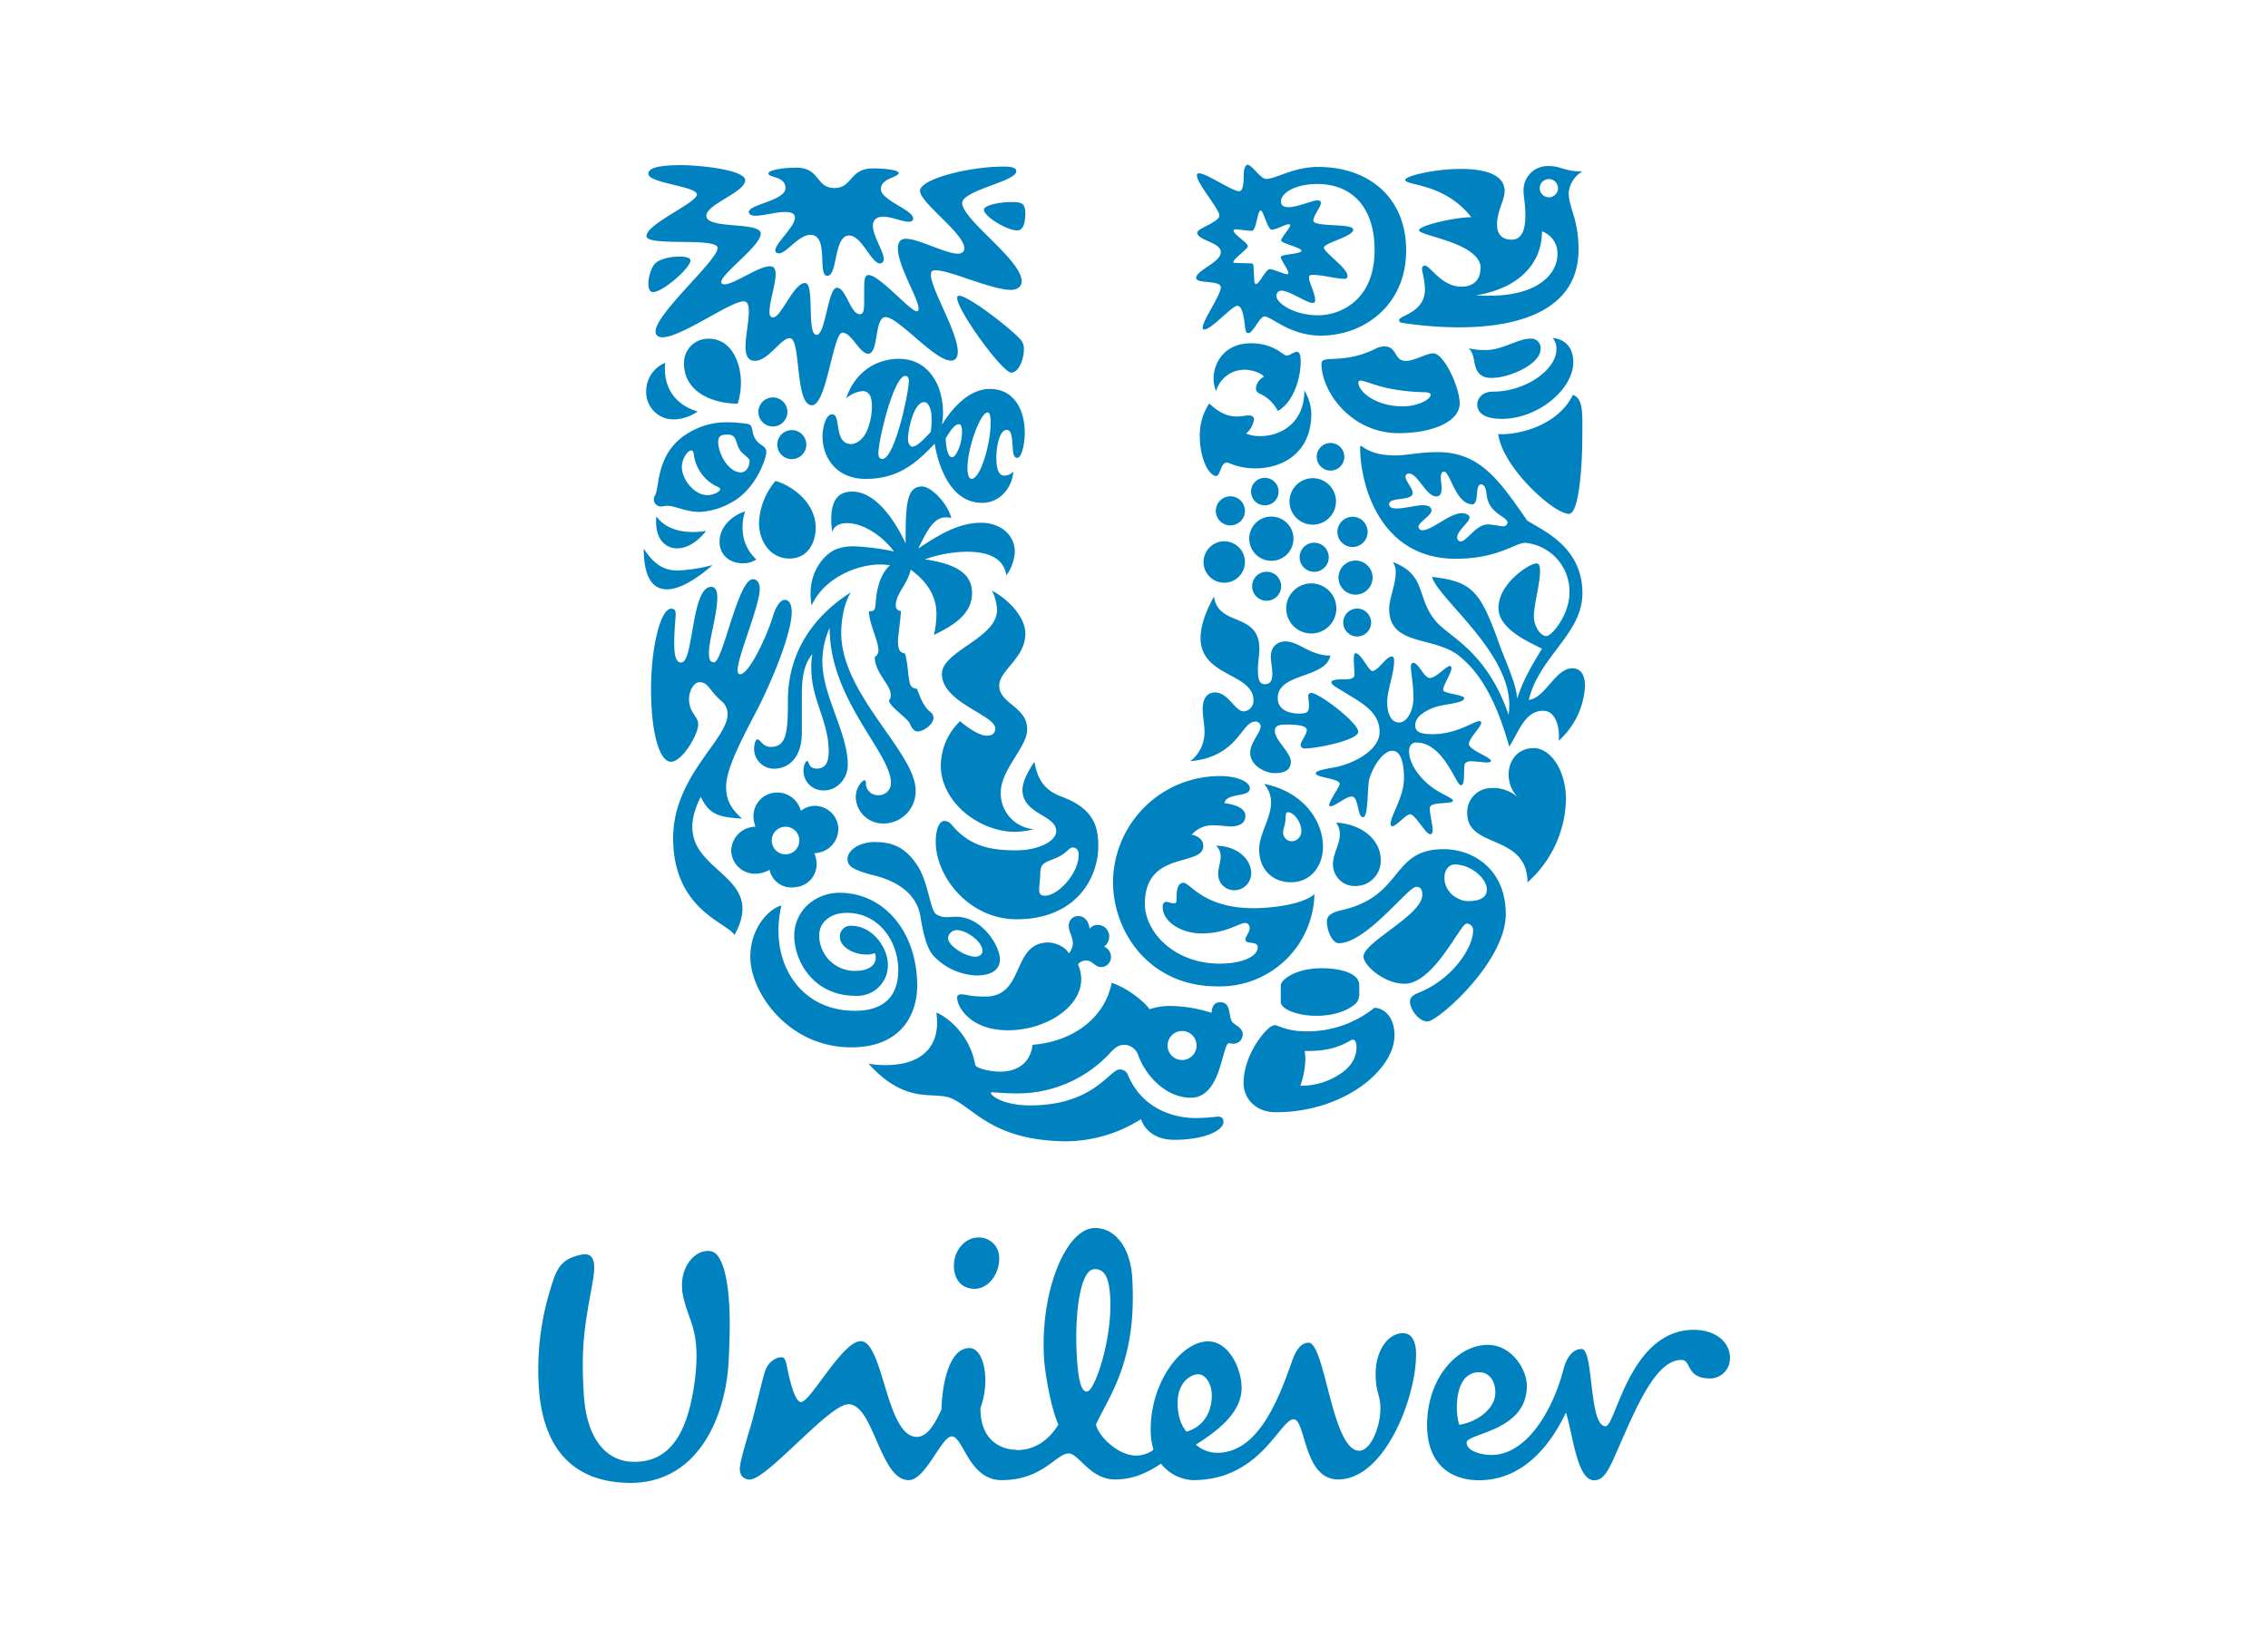
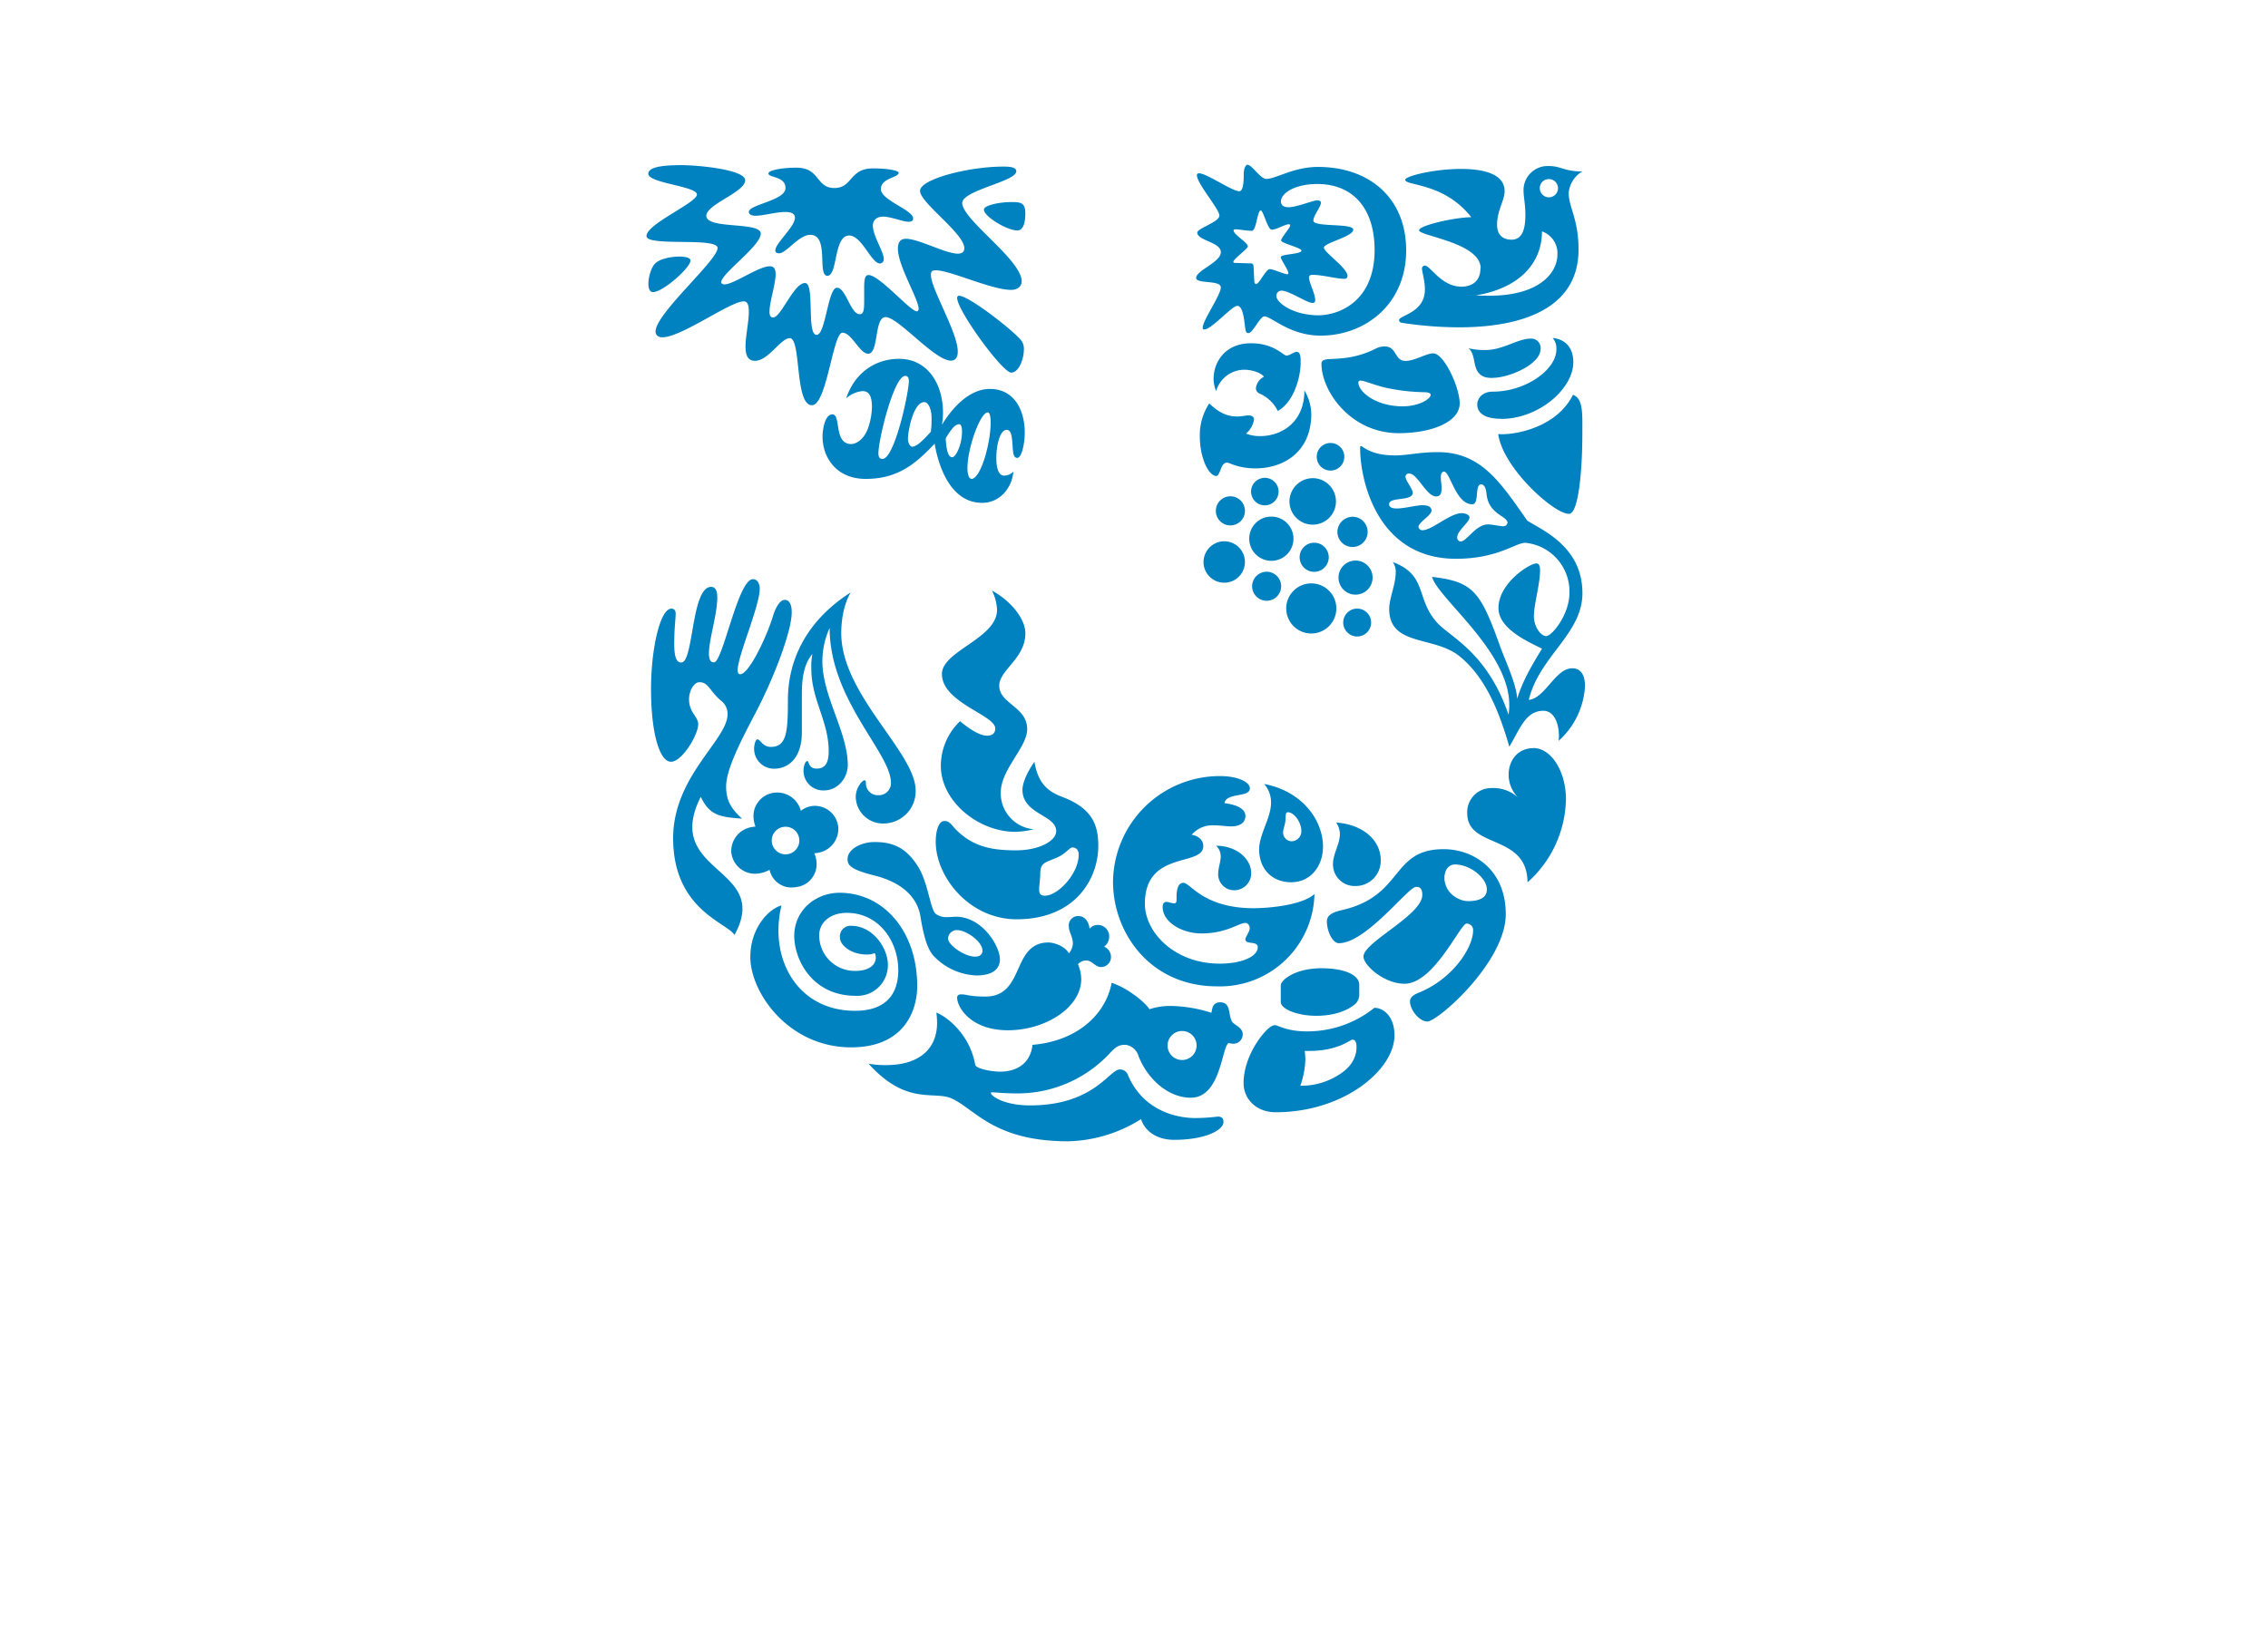
<svg xmlns="http://www.w3.org/2000/svg" id="Layer_1" data-name="Layer 1" viewBox="0 0 600 436">
  <defs>
    <style>.cls-1{fill:none;}.cls-2{fill:#fff;}.cls-3{clip-path:url(#clip-path);}.cls-4{fill:#0081c0;}.cls-5{clip-path:url(#clip-path-2);}.cls-6{clip-path:url(#clip-path-3);}</style>
    <clipPath id="clip-path">
      <polygon class="cls-1" points="142.36 392.4 457.64 392.4 457.64 43.6 142.36 43.6 142.36 392.4 142.36 392.4" />
    </clipPath>
    <clipPath id="clip-path-2">
-       <rect class="cls-1" x="676" y="162" width="488" height="112" />
-     </clipPath>
+       </clipPath>
    <clipPath id="clip-path-3">
      <rect class="cls-1" x="536.4" y="-268.86" width="787.2" height="1018.73" />
    </clipPath>
  </defs>
  <rect class="cls-2" width="600" height="436" />
  <g class="cls-3">
-     <path class="cls-4" d="M183,350.26c-.51-1.64-2-5.34-2.43-8.07-.91-6,2.25-10,5.15-10.93,3.26-.91,4.53.72,5.79,4.52,1.63,5.79,1.81,13.38,1.26,24.24-.71,14.83-8.13,32.75-26.58,32.37-15.92-.34-23-10.66-23.7-26.4a72,72,0,0,1,3.26-25.32c1.62-5.61,3.08-7.61,8.14-8.69,4-.72,3.61,3.43,2.71,8.33-2,10.85-2.9,16.09-2.17,28.4.71,13,6.7,18.09,13.21,18.09,9.77.19,14.1-7.95,15.92-19.72,1.44-9.4.36-13.93-.56-16.82Zm208.3,12.85c3.8,0,4.89,4.5,4,7.22s-4.16,5.8-9.23,6.7c-1.09-2.72-1.63-13.92,5.24-13.92Zm-70.72,6.13c0-3.06-1.64-5.6-3.61-5.6-1.65,0-5.43,1.8-5.43,7.6,0,4.53,1.61,6.69,2.35,7.61,5.23-1.63,6.69-6,6.69-9.61Zm-56.27-36.9a5.3,5.3,0,0,0-5.61-4.87c-3.43,0-6.66,3.6-6.32,8.13.22,3,2,5.43,5.44,5.43,4,0,6.85-4.52,6.49-8.69ZM293.69,343c-.31-5.06-1.54-7.34-4.26-7.16-3.6.22-5.26,11.56-4.53,23.47.47,7.77,1.63,9,2.71,8.9,2-.12,6.77-14,6.08-25.21Zm120,19c-2.24,9.3-9,23-19.18,23-2.35,0-6.51-.92-6.51-3.27,0-2.53,15.93-2.88,15.93-15,0-4.52-4.16-10.86-10.31-10.86-8.14,0-16.08,8.88-16.08,21.17,0,11,6.85,14.65,13.72,14.65,11.94,0,19.18-9.78,23-17.91,1.81,5.43,2.88,17.91,7.42,17.91,1.8,0,3.08-.91,5.25-5.78,5.41-12.13,10.67-26.06,17.91-26.06,2.7,0,1.08,4.9,7.59,4.9a5.29,5.29,0,0,0,5.23-5.45c0-4.16-3.79-7.41-9.57-7.41-17,0-20.62,25.51-23.33,25.51-4.53,0-3.08-20.44-6.34-20.44-2.9,0-4.32,3.45-4.71,5.06ZM269,383.72c2.71,0,7.37-.88,11-6.76-2.1-4.66-3.59-14.07-3.8-17.5-1.08-17.54,5.67-34,13.07-34.49,5.42-.33,9.76,4.8,10.26,13.12,1.33,21.85-5.95,31-9.59,38.84.61,3.05,5.79,8.24,10.67,8.24,1.81,0,4-.9,4.53-1.63a18.13,18.13,0,0,1-.73-5.25c0-12.66,8.14-23.34,15.2-23.34,5.61,0,8.86,7.42,8.86,12.31,0,5.78-4.88,10.5-12.11,15a8.65,8.65,0,0,0,5.61,2.17c10.31,0,15.72-12.48,19.71-23.89.72-2.17,2-5.24,4.52-5.24,4.35,0,6.16,28.58,13.38,28.58,3.08,0,5.61-6.34,5.61-11.21,0-3.62-1.26-4-1.26-9.23,0-5.78,3.07-10.66,7.24-10.66,2.53,0,3.45,2.52,3.45,5.59,0,11.58-8.34,33.11-20.62,33.11-9.24,0-8.52-15.92-11.77-15.92-3.64,0-8.7,16.1-26.6,16.1a11.51,11.51,0,0,1-8.5-4.35c-4.34,2.9-8,4.17-12.12,4.17-6.69,0-9.59-6.88-12.3-6.88-3.26,0-6.87,7.06-17.73,7.06-8.69,0-10.13-11.57-13.2-11.57-2.72,0-6.88,11.57-11.4,11.57-7.61,0-9.22-20.08-15.93-20.08-5.24,0-21.82,20.39-26.32,19.93-1.81-.19-2.57-1.54-2.38-3.35.26-2.5,2.41-9.2,3.29-12.37,1.46-5.5,2.8-11.53,3.55-13.46s2.76-3.32,4.37-3.17c.81.08,1.05,1.59,1.31,2.84.91,4.48,2.19,9,3.63,9,2.54,0,10.93-16.11,15.81-16.11,6,0,6.7,25.33,14.83,25.33,2.72,0,4.72-3.25,6.52-7.24.18-6.7,2-16.27,7.42-16.27,3.8,0,5.61,8.5,2.89,15.92,0,8.86,5.78,11,9.59,11" />
-   </g>
+     </g>
  <path class="cls-4" d="M395,100c-1.34,0-3.27,0-4.32-2.1-.87-1.73-.58-4.52-2.21-5.76a17,17,0,0,0,4.7.47c4.33,0,8.46-3,11.63-3a2.49,2.49,0,0,1,2.77,2.68c0,4.23-8.53,7.68-12.57,7.68Zm2.11,10.85c10,0,19.11-8,19.11-15,0-3.27-1.55-6-5.48-6.43a4.21,4.21,0,0,1,1,3.07c0,5.28-8.05,11.14-16.79,11.14-3.18,0-4.14,2.2-4.14,3.35,0,2.69,2.6,3.84,6.34,3.84Zm-.76,4c1.25,9.11,15.06,21.4,18.8,21.11,2.51-.21,3.46-11.9,3.46-21.11,0-5.28.29-9.41-2.49-10.37-4.42,8.93-16,10.75-19.77,10.37" />
  <path class="cls-4" d="M180.26,175.29c3.26,0,2.59-20,7.87-20,1.25,0,1.63,1.25,1.63,2.79,0,4.51-2.21,11.14-2.21,14.78,0,1.83.48,2.4,1.35,2.4,2.31,0,6.34-22,10.27-22,1.25,0,1.82,1.25,1.82,2.5,0,4.6-5.85,17.85-5.85,21.59,0,.58.19,1.06.67,1.06,2.4,0,7.2-10.37,8.73-15.55.87-2.69,2-4.13,3.08-4.13s1.83,1.06,1.83,3.27c0,5.18-4.81,17.37-9,25.53-3.26,6.34-8.35,15.45-8.35,20.54,0,2.59.47,5.28,4.22,8.54-6.14-.38-8.64-1-10.94-5.76-10.27,20.45,18.91,18.44,8.92,36.57-1.82-3.26-16.22-6.62-16.22-25.63,0-16.41,14.4-26,14.4-32.82a4.4,4.4,0,0,0-1.72-3.55c-3.18-2.7-3.27-4.9-5.77-4.9-1.82,0-4,4.22-1.73,8,.77,1.25,1.45,2,1.45,3.17,0,2.68-4.23,9.88-7.2,9.88s-5.28-7.38-5.28-19.29c0-10.56,2.4-21.22,5.38-21.22.86,0,1.14.58,1.14,1.35,0,1.25-.38,3.74-.38,8,0,4.52,1.06,4.9,1.92,4.9" />
  <path class="cls-4" d="M204.73,203.41c4,0,7.4-3,7.4-9.59V184c0-3.75.29-8,2.79-10.95a17.19,17.19,0,0,0-.29,3.84c0,8.26,4.6,13.92,4.6,21.89,0,3-.86,4.6-3.16,4.6s-2-2-2.5-2-1,1.24-1,2.59a5.19,5.19,0,0,0,5.47,5.18c3.46,0,6.24-3.16,6.24-6.72,0-8.63-6.72-18.23-6.72-27.45a21.66,21.66,0,0,1,1.92-8.83c0,19.1,16.22,33,16.22,41a3.2,3.2,0,0,1-3.36,3.27,3.13,3.13,0,0,1-3.26-3.07c0-.67-.1-.87-.39-.87-.57,0-2.3,1.92-2.3,4.42a7.18,7.18,0,0,0,7.39,7,8.5,8.5,0,0,0,8.45-8.74c0-10.07-19.68-25.34-19.68-41.65,0-2.79.48-7.3,2.5-10.75-12.67,8.15-16.61,19-16.61,28.5,0,8.26-.28,12.38-4.51,12.38-2.21,0-2.78-2-3.55-2-.58,0-.87,1.73-.87,2.21a5.26,5.26,0,0,0,5.18,5.56" />
  <path class="cls-4" d="M350.16,95.33c1.22-.81,6.63.48,13.63-3a5.19,5.19,0,0,1,2.49-.66c3.37,0,2.5,3.83,5.58,3.83,2.39,0,5.47-2,7.3-2,2.86,0,7,9,7,13.25,0,4.89-7.38,7.87-16.12,7.87-12.76,0-20.44-11.14-20.44-18.34a1,1,0,0,1,.57-1Zm20.93,12.19c4.23,0,7.39-1.91,7.39-3.07,0-.38-.57-.67-1.82-.67a52.26,52.26,0,0,1-8.45-.86c-4-.68-7.12-2.21-8.27-2.21-.38,0-.58.19-.58.48,0,2.5,4.62,6.33,11.73,6.33" />
  <path class="cls-4" d="M206.75,239.6c-3.16.77-8.25,5.76-8.25,13.64,0,9.4,10.08,23.9,26.68,23.9,14,0,17.47-9.69,17.47-16.23,0-14.49-8.92-24.67-20.53-24.67-6.34,0-12,4.61-12,11.42,0,6.34,4.81,15.84,16.23,15.84a8.09,8.09,0,0,0,8.54-8.25c0-4.32-3.94-10.27-9.7-10.27a2.82,2.82,0,0,0-3,3c0,2.29,3.16,4.6,7.1,4.6a5.25,5.25,0,0,0,2.12-.38,2.42,2.42,0,0,1,.28,1.15c0,2.21-2.11,3.56-5.37,3.56a9.4,9.4,0,0,1-9.6-9.42c0-3.45,3-5.94,7.29-5.94,8.54,0,13.63,7.58,13.63,15.16,0,6.81-3.74,10.76-11.42,10.76-15.36,0-22.84-13.83-19.49-27.85" />
  <path class="cls-4" d="M316.32,295.84a45.61,45.61,0,0,0,5.81-.38c1.44,0,1.54.86,1.54,1.44,0,2.11-4.71,4.71-13.06,4.71-4.89,0-7.87-2.6-8.74-5.48A37.73,37.73,0,0,1,282.58,302c-19.67,0-24.66-8.55-30.81-11.33-4.7-2.11-11.9,2-22-9.21a24,24,0,0,0,4.61.38c8.82,0,13.53-4.31,13.53-11.22a26.61,26.61,0,0,0-.19-2.68c2.69,1.05,8.83,5.65,10.27,13.81.19,1,4.13,1.82,6.62,1.82,3.46,0,7.87-1.44,8.55-7.1,11.51-.95,19.29-7.77,20.93-16.41,4.12,1.34,8.82,5.09,10,7a17.23,17.23,0,0,1,5.76-.87A36.85,36.85,0,0,1,320.49,268c.2-1.25.39-2.78,2.31-2.78,2.88,0,2.11,3.16,3.07,5,.48,1,2.89,1.54,2.89,3.46a2.46,2.46,0,0,1-2.5,2.5,4.39,4.39,0,0,1-1.16-.19c-1.91.67-2,14.48-10.08,14.48-5.94,0-11.42-4.89-13.82-11a4.12,4.12,0,0,0-3.45-3c-1.54,0-2.4.29-4.22,2.31a33.35,33.35,0,0,1-24.48,10.55c-3.26,0-5.85-.29-6.53-.29-.38,0-.38.1-.38.19,0,.68,3.26,3.27,10.36,3.27,16.9,0,21-9.51,23.71-9.51a2.23,2.23,0,0,1,2.21,1.54c3.94,9.21,12.53,11.32,17.9,11.32Zm-7.44-19.18a3.84,3.84,0,1,0,3.84-3.85,3.85,3.85,0,0,0-3.84,3.85" />
  <path class="cls-4" d="M384.9,228.75c-1.34,0-2.78,1.06-2.78,3.66a6.08,6.08,0,0,0,3.45,5.27,5.91,5.91,0,0,0,2.78.77c2.79,0,5-.77,5-3.08,0-3-4.33-6.62-8.45-6.62Zm-10.35,5.95c-2,0-13.17,14.88-20.35,14.88-1.73,0-3.17-3.26-3.17-5.75,0-1.34.86-2.3,3.94-3,16.5-3.74,12.85-16.13,26.95-16.13,7.78,0,16.43,5.29,16.43,17.19,0,12.67-18,28.41-20.73,28.41-2.21,0-4.61-3.17-4.61-5.28,0-.67.29-1.54,2.21-2.3,9.2-3.66,14.48-12.1,14.48-16.42a1.7,1.7,0,0,0-1.73-1.91c-1.63,0-8.62,15.92-16.4,15.92-5.39,0-10.86-4.88-10.86-7.19,0-3.85,15.56-10.94,15.56-16.33,0-2-.95-2.11-1.72-2.11" />
-   <path class="cls-4" d="M184.58,108.87a11.51,11.51,0,0,1-6.24,2.11,7.22,7.22,0,0,1-7.39-7.39A8.1,8.1,0,0,1,176,96a9,9,0,0,0-.1,1.64c0,5.47,3.08,9.59,8.64,11.23Zm20.54,18.43a18.24,18.24,0,0,0-4.32,11c0,5.18,3.17,9.5,8.07,9.5,4.7,0,6.91-4,6.91-8.16,0-6.43-5.86-11-10.66-12.38Zm-31.86,3.84a1.88,1.88,0,0,0,1.53,2.88c.77,0,1.25-.19,1.63-.19,2.3,0,4.9,1.63,8.64,1.63a18.41,18.41,0,0,0,8.06-2.3c6.91-3.46,9.6-12,9.6-13.44,0-1.83-1.46-1.59-2.69-3.27s-.75-3.15-1.53-3.94c-.45-.45-1.82-.47-3.56-.67-.57-.06-1.34-.09-2.11-.09a19.41,19.41,0,0,0-11.13,3.07c-8.33,5.31-7.1,14.11-8.44,16.32Zm22.55-11.91c.67.91,2.5,2,2.5,2.7,0,1.33-.77,3.07-2.31,3.07-3.36,0-6-5.09-6-8,0-1.82,1-2,2.49-2a2.31,2.31,0,0,1,1.44.39c.87.48.87,2.39,1.92,3.83ZM187,131c-3.17,0-6.62-3.94-6.62-7.49,0-1.92,1.44-4.32,2.49-4.32.38,0,.58.29.67,1a10.93,10.93,0,0,0,6.53,8.73c.29.19.48.29.48.48,0,.68-1.82,1.64-3.55,1.64Zm8.16-24.19a18.89,18.89,0,0,0,.86-5.57c0-4.61-2.11-11.62-8.64-11.62a6.4,6.4,0,0,0-6.43,6.53c0,7.59,7.58,10.66,14.21,10.66Zm-24.86,38.39c0,7.29,2.21,10.75,6.14,10.75,3.07,0,7.2-2.21,12.09-6.43a42.78,42.78,0,0,1-9.21,1.44c-3.45,0-6.14-1.34-9-5.76Zm3.36-8.54a7.74,7.74,0,0,0-.09,1.44c0,4.51,2.39,7,5.56,7,2.4,0,5.18-1.44,7.67-4.61a20.24,20.24,0,0,1-3.45.29c-3.55,0-7.39-.95-9.69-4.12Zm23.52-1.35c-2.22.58-6.82,3.27-6.82,8.06,0,3.46,2.68,5.67,6,5.67a6.29,6.29,0,0,0,3.74-1,11.2,11.2,0,0,1-3.65-8.35,12.79,12.79,0,0,1,.68-4.42Zm3.45-26.3a3.84,3.84,0,1,0,3.84-3.84,3.85,3.85,0,0,0-3.84,3.84Zm5,8.64a3.84,3.84,0,1,0,3.85-3.84,3.85,3.85,0,0,0-3.85,3.84" />
  <path class="cls-4" d="M355.35,164.73a3.69,3.69,0,0,1,7.38,0,3.69,3.69,0,1,1-7.38,0Zm-33.7-29.56a3.85,3.85,0,1,0,3.84-3.84,3.85,3.85,0,0,0-3.84,3.84Zm-3.26,13.53a5.48,5.48,0,1,0,5.47-5.47,5.52,5.52,0,0,0-5.47,5.47Zm12.1-6.14a5.85,5.85,0,1,0,5.84-5.86,5.81,5.81,0,0,0-5.84,5.86Zm.48-12.48a3.64,3.64,0,1,0,3.63-3.64,3.64,3.64,0,0,0-3.63,3.64Zm17.37-9.21a3.65,3.65,0,1,0,3.65-3.65,3.64,3.64,0,0,0-3.65,3.65Zm-7.21,11.81a6.15,6.15,0,1,0,6.15-6.15,6.19,6.19,0,0,0-6.15,6.15Zm-9.88,22.45a3.84,3.84,0,1,0,3.83-3.84,3.85,3.85,0,0,0-3.83,3.84Zm12.57-7.68a3.85,3.85,0,1,0,3.85-3.84,3.85,3.85,0,0,0-3.85,3.84ZM340.27,161a6.63,6.63,0,1,0,6.63-6.63,6.64,6.64,0,0,0-6.63,6.63Zm13.83-8.17a4.51,4.51,0,1,0,4.5-4.5,4.51,4.51,0,0,0-4.5,4.5Zm-.29-12.09a4,4,0,1,0,4-4,4.06,4.06,0,0,0-4,4" />
  <path class="cls-4" d="M363.59,266.68a28.28,28.28,0,0,1-18,6.23c-5.18,0-7.49-1.63-8.26-1.63-1,0-2,1-3.08,2.21-2.28,2.69-5.26,7.68-5.26,13.15,0,3.83,3,7.67,8.53,7.67,18,0,31.39-11.23,31.39-20.34,0-5.18-3.07-7.29-5.28-7.29Zm-5-1.06a3.54,3.54,0,0,0,1-2.79v-2.21c0-2.78-4.21-4.41-10-4.41-7,0-10.76,3.16-10.76,4.51v4.42c0,1.82,4.23,3.65,9.41,3.65,4.13,0,7.88-1.06,10.36-3.17Zm-.77,9.5c.48,0,1.05.29,1.05,2,0,2.11-.95,4.89-4.39,7.09A18.41,18.41,0,0,1,344,287.3a22.76,22.76,0,0,0,1.34-7,17.84,17.84,0,0,0-.19-2.21h1.25c7.59,0,10.85-3,11.41-3" />
-   <path class="cls-4" d="M321.17,157.83c1.06,8.15,12,4,12,13.91,0,1.44-.39,3.55-.39,5.38,0,2.11.19,3.93,1.81,3.93s2-1.15,2-2.69-.39-3.45-.39-4.51c0-3.36,2.4-4.12,3.85-4.12,3.65,0,6.43,3.74,11.91,3.74-1.25,6.14-13.93,4.51-13.93,11.23,0,3.36,3.36,4.12,5.57,4.12,2,0,2.69-.28,2.69-2,0-1-.19-2-.19-2.69a.76.76,0,0,1,.77-.77c2.12,0,12.46,7.88,12.46,10.28,0,2.2-10.93,4.41-14.09,4.41a1,1,0,0,1-1.16-1.06c0-.67,1.63-2.68,1.63-3.83,0-.87-1.44-1.44-5.28-1.44-1.83,0-3.17.19-3.17,1.63,0,2.59,4.23,5.76,4.23,8.15,0,1.92-1.15,3.08-4.23,3.08-2.59,0-6.52-2-6.52-5.38,0-2.69,2.77-5.37,2.77-7a1.33,1.33,0,0,0-1.51-1.25c-3.56,0-4.52,9.4-17.1,10.46a9.64,9.64,0,0,0,3.74-8c0-2-.47-3.65-.47-5.86,0-2.88,1.34-4.32,3.26-4.32,3.55,0,5.27,5,7.59,5a2.78,2.78,0,0,0,2.59-2.88c0-7.29-14-6.24-14-16.51,0-2.78.95-6.24,3.55-11ZM367,186c0,2.39.78,5.18,3.18,5.18,2,0,3.74-3.07,3.74-6.43,0-3.84-.67-6.82-.67-8.36,0-.66.29-1,.67-1,1.45.09,2.79,4,4.33,4,1.73,0,4.3-3.17,5.36-3.17.29,0,.38.38.38.48,0,1.44-2.21,4.61-2.21,5.86,0,1,5.57,1.24,5.57,2.2,0,1.45-5.84,1.45-8.62,2.69s-4.33,2.59-4.33,4.52,1.92,2.3,4.61,2.3c6.42,0,10.93-3.46,12.37-3.46a.45.45,0,0,1,.48.48c0,1-3.26,4.13-3.26,5.57,0,1.63,5.95,3.54,5.85,4.51-.09.29-.48.38-1.15.38-1.06,0-2.69-.29-3.94-.29a2.23,2.23,0,0,0-1.73.48c-.66.77.2,5.86-1.14,5.86s-4.52-11.33-11.89-11.33c-1.06,0-1.83.87-1.83,2.31,0,3.83,3.75,8.25,7.3,10.36,1.61,1.06,4.31,2.11,4.31,2.7,0,1.14-6.13.09-6.13,2,0,1.73.76,4.32.76,5.85,0,.48-.09,1.06-.67,1.06-1.15,0-3.94-5.28-5.28-5.28-1.15,0-3.65,3.16-4.71,3.16a.53.53,0,0,1-.48-.57c0-2.21,3.56-7.2,3.56-12.09,0-2.31-.29-7.3-3.08-7.3-2.3,0-4.9,3.65-6.05,7.3-.67,2.11-.2,10.27-1.73,10.27s-1.06-5.47-3-5.47c-1.42,0-4.49,2.59-5.55,2.59-.2,0-.39-.1-.39-.29,0-1.15,2.79-4.9,2.79-5.66,0-1.44-6.34-1.63-6.34-2.79,0-.67,2.5-1.15,4.8-1.54,4.88-.86,12.09-4.41,12.09-9.4,0-5.56-5.38-8-8.92-10.27-1.82-1.15-3.84-2.11-3.84-2.88s2.31-.77,3.27-.77c1.44,0,2.86-.09,2.86-1.24,0-.87-.19-2.59-.19-3.94,0-1,.09-1.73.48-1.73,1.44,0,3.45,4.7,4.42,4.7,1.53,0,3.65-3.83,5.09-3.83.48,0,.67.28.67,1.15,0,3.55-1.83,7.58-1.83,11" />
  <path class="cls-4" d="M324,212.53c4.41.58,5.47,2.11,5.47,3.36,0,2.12-1.92,2.78-3.75,2.78-1.34,0-2.88-.28-4.51-.28a7.28,7.28,0,0,0-5.95,2.49c1.24.19,3.07,1.06,3.07,3,0,5.57-15.45,1-15.45,15.26,0,7.58,7.87,15.85,19.77,15.85,6.15,0,10.09-2,10.09-4.33,0-1.82-3.27-.58-3.27-2.11,0-.67,1.15-1.93,1.15-3,0-.46-.38-1.33-1.15-1.33-1.73,0-5,2.78-11.62,2.78-5.18,0-10.27-3-10.27-7,0-.87.38-1.35,1-1.35s1.34.39,2,.39.68-.39.68-1.44,0-4,1.82-4,5.28,6.72,18.54,6.72c4.4,0,12.95-.86,16.12-3.74A25,25,0,0,1,322,261c-17.95,0-27.55-14.4-27.55-27.64a28.26,28.26,0,0,1,28.42-28c4.22,0,7.78,1.43,7.78,3.26,0,2.5-6.25,1-6.72,3.93Zm29.47,5.1a5.66,5.66,0,0,1,1,3.06c0,2.69-1.83,5.18-1.83,8a5.73,5.73,0,0,0,6,5.76,6.65,6.65,0,0,0,6.63-6.91c0-5.09-4.61-9.41-11.8-9.88Zm-31.78,6.13a3.87,3.87,0,0,1,1.25,2.88c0,1.44-.67,3-.67,4.62a4.22,4.22,0,0,0,4.22,4.31A4.48,4.48,0,0,0,331,231c0-3.65-3.76-7.21-9.32-7.21Zm12.76-16.31C344.5,209.37,350,217,350,224.05c0,4.9-3.07,9.4-8.45,9.4-4.9,0-8.44-3.35-8.44-8.73,0-4,3.15-8.25,3.15-12.38a7.43,7.43,0,0,0-1.82-4.89Zm5,12.76a2.3,2.3,0,0,0,2.31,2.4,2.64,2.64,0,0,0,2.5-2.88c0-2-1.83-4.8-3.56-4.8-.77,0-.48,1.16-.67,2.4-.1,1-.58,2.11-.58,2.88" />
  <path class="cls-4" d="M233.44,121.44c3.26,0,7-17.66,7-20.64,0-.77-.28-1.34-.95-1.34-3,0-7.11,16.8-7.11,20.54,0,.68.19,1.44,1.06,1.44ZM257,126.72c2.39,0,5.08-9.22,5.08-15,0-1.25-.19-2.59-.77-2.59-2,0-5.37,9.5-5.37,14.68,0,2,.48,2.88,1.06,2.88Zm-15.66-8.54c1.06,0,2.41-1.16,4.91-3.93a24.88,24.88,0,0,0,.19-3.85c0-1.91-.77-4-1.92-4-2.89,0-4.32,7.68-4.32,9.7,0,1.15.57,2.11,1.14,2.11Zm13.16-3.93c0-1.64-.39-2-.77-2-1,0-2,1.15-3.55,3.74.19,3.46.77,5,1.73,5s2.59-3.36,2.59-6.71Zm7.39-11.33c6.34,0,9.21,5.47,9.21,11.61,0,2.69-.76,6.63-2,6.63S268,119,267.8,116.93c-.19-2.59-.67-3.17-1.54-3.17-1.63,0-2.68,3.84-2.68,7.4,0,2.2.38,4.7,2.11,4.7a3.48,3.48,0,0,0,2.4-1.06c-.38,4.41-3.65,8.26-8.26,8.26-8.44,0-11.61-9.89-12.57-15.65-5.09,5.38-9.79,9.31-18.24,9.31-7.86,0-11.42-5.76-11.42-11.23,0-1.63.58-5.85,2.59-5.85,2.4,0,.29,7.86,5,7.86,1.16,0,3.26-1,4.42-4.12a17.81,17.81,0,0,0,1.06-5.66c0-2.6-.58-4.23-2.5-4.23a7.56,7.56,0,0,0-4.32,1.92c2.31-6.91,7.87-10.46,14-10.46,7.59,0,11.62,6.72,11.62,14.21a19,19,0,0,1-.29,3.26c3.26-5.38,7.78-9.5,12.67-9.5" />
-   <path class="cls-4" d="M243.9,128.73c-4.13,0-4.32,5-4.32,15.08-3.07-6.63-8.15-13.73-14.11-13.73-4,0-5.56,2.69-5.56,7.39a18.07,18.07,0,0,0,.28,3.26c.48-1.63,2-2.3,3.94-2.3,4.13,0,9.12,3.17,12.38,7.49a64,64,0,0,0-10.46-1.35,12.1,12.1,0,0,0-5.09.87c-2.78,1.24-6.53,5.37-6.53,11.61a19.54,19.54,0,0,0,.29,3.17c3.36-7.49,12.29-10.85,18.05-10.85a17.75,17.75,0,0,1,2.69.2c-3,2.68-3.65,7.39-3.85,10.55-.09,1.54-.67,1.64-1.72,1.64,0,3.16,2.49,7.87,2.49,10.27a2,2,0,0,1-.95,1.82c0,4.23,4.21,7.3,4.21,10a2.21,2.21,0,0,1-.48,1.54c.3,1.73,4.94,4.64,5.54,6.09.74,1.77,1.57,2.07,2.05,2.07,1.63,0,4.22-1.92,4.22-3.65a2.28,2.28,0,0,0-.86-1.54c-1.83-1.34-2.79-4.22-3.56-6.13a1.8,1.8,0,0,1-1.84-1.42c-.53-2-.55-5.69-1.32-7.9-1.25-.29-1.83-.77-1.83-3.36,0-1.24.77-6.14.77-7.87a1.37,1.37,0,0,1-1.34-1.54c0-3.07,3.07-5.47,3.93-9.4,5.48,4,6.82,8.15,6.82,11.81a25.43,25.43,0,0,1-.67,5.47c4-2,10.08-5,10.08-11,0-3.56-1.63-7.49-12.48-9A33.83,33.83,0,0,1,255.8,146c6.15,0,9.7,1.92,10.46,6.24a12,12,0,0,0,2.21-6.14c0-4.71-3.94-7.77-8.92-7.77-5.86,0-11,3.06-16.61,6.81,2.5-5.18,4.22-8.25,7.3-8.25a7.11,7.11,0,0,1,1.44.19c-1.16-4.22-5.47-8.36-7.78-8.36" />
  <path class="cls-4" d="M405.63,197.94c4.8,0,8.64,6.24,8.64,13.54a30.15,30.15,0,0,1-10.16,22c-.1-12.95-15.95-8.82-15.95-18.23a6.37,6.37,0,0,1,6.34-6.72,9.74,9.74,0,0,1,7.21,2.6,8.54,8.54,0,0,1-2.6-6.15c0-3.65,2.31-7,6.52-7" />
  <path class="cls-4" d="M319.92,106.76c2.5,2.4,4.7,3.45,7.39,3.45,1.06,0,2.32-.29,3-.29.86,0,1.44.39,1.44,1.06a6.1,6.1,0,0,1-2.11,3.75,9.75,9.75,0,0,0,3.74.67c5.46,0,11.7-3.46,11.7-12.1a12.92,12.92,0,0,1,1.83,6.15c0,10.46-7.69,14.49-14.78,14.49-4.61,0-6.92-1.54-7.5-1.54-1.82,0-1.72,3.65-3,3.56-2.21-.39-4.22-5.28-4.22-10.47a15.29,15.29,0,0,1,2.49-8.73Zm14.49-7c-.77-1.25-3.64-1.92-5-1.92a7.75,7.75,0,0,0-7.68,5.66,8.86,8.86,0,0,1-.68-3.26c0-4.23,2.89-9.41,9.9-9.41,6.13,0,8.53,3.27,9.4,3.27s1.92-1,2.69-1c1.05,0,1.05,1.64,1.05,2.79,0,3.84-1.73,10.46-6.05,12.86a9.76,9.76,0,0,0-4.79-4.6,1.53,1.53,0,0,1-1-1.44,3.87,3.87,0,0,1,2.1-3" />
  <path class="cls-4" d="M253.21,78.82c0,3.36,12,19.78,14.3,19.78,1.93,0,3.36-3.36,3.36-6.25a3.86,3.86,0,0,0-.57-2.1c-1.73-2.4-13.92-12-16.61-12a.54.54,0,0,0-.48.57Zm-70.55-9.88c0,1.92-7.29,8.35-9.88,8.35-1,0-1.25-1.15-1.25-2.21,0-1.91.86-4.6,1.92-5.47,1.24-1.15,4.13-1.72,6.33-1.72,1.34,0,2.88.28,2.88,1Zm87.64,5.57c0-5.77-15.57-16.23-15.75-20.74a1.74,1.74,0,0,1,.56-1.19c2.67-2.81,13.75-4.86,13.75-7.26,0-1.24-2.31-1.24-3.46-1.24-8.93,0-22,3.26-22,6.43s11.71,11.23,11.71,15.17c0,1-.67,1.44-1.73,1.44-3.26,0-10.36-3.94-13.72-3.94-1.54,0-2.12,1.05-2.12,2.59,0,4.61,5.48,13.34,5.48,15.93,0,.29-.1.67-.49.67-1.72,0-9.88-9.59-12.76-9.59-1.06,0-1.15,1.44-1.15,3.55v3.26c0,2.21-.1,3.55-1.15,3.55-2.5,0-3.65-7-6.05-7s-3,12.47-5.37,12.47c-2.79,0-.39-13.72-3.08-13.72-3,0-6.33,9.12-8.45,9.12-.76,0-.95-.77-.95-1.44,0-2.79,1.62-7.3,1.62-10,0-1.35-.38-2.11-1.53-2.11-3,0-9.5,4.79-12,4.79-.38,0-.86-.19-.86-.57,0-2.3,10.46-9.6,10.46-12.86s-14.4-1.06-14.4-4.71c0-3.07,10.28-6.24,10.28-9.41,0-2.78-12.2-4-16.9-4-5.66,0-8.73.66-8.73,2.29,0,2.5,12.86,3.27,12.86,5.48s-13.34,7.77-13.34,11c0,2.88,18.81.19,18.81,3.17,0,3.26-16.41,17.36-16.41,22.07,0,1.06.77,1.54,1.82,1.54,5,0,17.95-9.51,21.5-9.51,1.25,0,1.35,1.54,1.35,2.88,0,2.5-.87,6.34-.87,9.12,0,2.21.58,3.74,2.49,3.74,3.56,0,6.82-6,9.22-6,3.07,0,1.25,17.75,5.86,17.75,3.93,0,5.56-19.19,8.06-19.19s4.52,5.56,6.82,5.56c2.87,0,1.53-9.69,4.61-9.69,3.35,0,12.95,11.52,17.27,11.52,1.34,0,1.82-1.06,1.82-2.4,0-5.09-7.1-16.6-7.1-20.25,0-1,.28-1.25,1.34-1.25,3.75,0,14.69,5.18,19.87,5.18,1.74,0,2.79-1,2.79-2.2Zm-10-19c0,1.73,6.05,5.47,8.84,5.47,1.62,0,2.11-2.21,2.11-4.51,0-2.88-1.25-3-3.75-3-3.16,0-7.2.87-7.2,2Zm-22.55-9.79c0-.58-2.88-1.16-6.82-1.16-6.24,0-5.37,5.19-10.17,5.19-5,0-3.75-5.38-10.08-5.38-3.84,0-7.39.68-7.39,1.54,0,1.15,4.51.67,4.51,3.84,0,3.36-9.69,4.32-9.69,6.34,0,.67.76,1,1.72,1,2.12,0,5.47-1,7.87-1,1.35,0,2.6.28,2.6,1.53,0,2.4-5.19,6.72-5.19,8.64,0,.58.48.77,1,.77,1.92,0,5.19-4.89,8.26-4.89,5.09,0,1.73,10.84,4.51,10.84s1.63-10.66,5.76-10.66c3.36,0,5.85,7.4,8.16,7.4a1.08,1.08,0,0,0,1-1.16c0-2-2.88-6.14-2.88-8.83,0-1.63,1.16-2.4,2.69-2.4,2.21,0,5.18,1.35,6.81,1.35.58,0,1.15-.19,1.15-.87,0-2.3-8.53-4.79-8.53-7.77s4.7-3,4.7-4.32" />
  <path class="cls-4" d="M407.93,61.26c0,8.54-6.22,15.07-17.47,16.89,1.25.1,2.41.1,3.56.1,13.14,0,18-6,18-10.94a6.11,6.11,0,0,0-4-6.05ZM391.71,71c0-6.81-16.3-8.54-16.3-10.07,0-1.25,9.1-3.37,13.81-3.46-7.2-9.21-17.46-8.25-17.46-9.89,0-1,7.68-2.88,14.78-2.88,5.95,0,11.51,1.34,11.51,5.86,0,2.5-2,5.09-2,8.92,0,2.12,1,3.94,3.84,3.94,3,0,3.65-3.17,3.65-6.53,0-2.78-.48-4.89-.48-6.24a6.38,6.38,0,0,1,6.71-6.71c3.26,0,4,1.43,8.83,1.43A7.34,7.34,0,0,0,415,51c0,4,2.6,6.81,2.6,15.07,0,15.16-14.2,20.54-31.59,20.54a100.21,100.21,0,0,1-14.87-1.15c-.77-.1-1-.29-1-.77,0-1.25,6.82-1.92,6.82-8.06,0-2.4-.77-4.71-.77-5.57a.76.76,0,0,1,.77-.77c1.44,0,4.33,5.57,9.69,5.57,1.43,0,5-.48,5-4.9Zm15.64-21.21a2.41,2.41,0,1,0,2.41-2.4,2.38,2.38,0,0,0-2.41,2.4" />
  <path class="cls-4" d="M398.83,138.43c0-2-5.1-2.2-5.58-7.87-.1-.86-.38-2.39-1.44-2.39-1.73,0-.39,5.27-2.31,5.27-4.41,0-5.85-8.64-7.48-8.64-.39,0-.85.29-.85,1.44s.2,1.73.2,3-.29,2.12-1.44,2.12c-2.6,0-4.9-6.05-7.11-6.05a.87.87,0,0,0-1,.77c0,1.15,1.92,3.26,1.92,4.32,0,2.31-6.25,1-6.25,3,0,.86.86,1.15,2,1.15,2,0,5.19-.86,6.82-.86,1,0,2.4.19,2.4,1.43s-3.45,3.07-3.45,4.32a1,1,0,0,0,1.05.86c2.59,0,7.19-4.51,10.45-4.51.58,0,2,.29,2,1.16,0,1.24-3.26,3.45-3.26,5.27a1,1,0,0,0,.87,1.06c1.72,0,4-4.51,7.29-4.51,1.25,0,3.08.48,4,.48.77,0,1.06-.48,1.06-.77ZM401.32,185c1.54-4.8,3.46-8.17,6.61-13.35-3.15-1.63-11.51-5.09-11.51-10.75,0-6.62,8.26-11.81,10-11.81.77,0,1,.68,1,1.93,0,3.45-1.63,9-1.63,12,0,2.69,1.73,5.29,3.27,5.29s6.14-5.76,6.14-11.43a12.94,12.94,0,0,0-11.69-13.25c-2.6,0-7.31,4.23-18.35,4.23-20.63,0-25.34-20.44-25.34-29.37,0-.39.09-.48.19-.48.48,0,2.5,2.5,9,2.5,3.37,0,6.44-.87,11.34-.87,11.5,0,16.59,8,23.7,18.14,4.3,2.68,14.58,7,14.58,19.2,0,10.75-11.43,16.7-14.19,28.22,4.39-.48,7-8.36,11.5-8.36,2.31,0,3.37,1.83,3.37,4.71a20.93,20.93,0,0,1-7,14.5,6.21,6.21,0,0,0,.1-1.45c0-2.68-1.05-6.52-4.13-6.52-4.78,0-6.32,5.18-9,9.5-2.79-9.79-6.53-18.62-13.25-24s-18.52-2.49-18.52-12.48c0-2.69,1.73-6.52,1.73-9.59a4.51,4.51,0,0,0-.78-2.79c9.23,3.46,6,9.6,11.63,15.93,3.54,4,13.33,7.88,19,24.48a18.8,18.8,0,0,0,.19-2.59c0-14.2-18.81-28.13-20.44-33.89,10.93,1.25,12.85,3.94,18,18.34,1.05,3,4.51,10.37,4.51,14" />
  <path class="cls-4" d="M348.82,83.43c-6.73,0-11.15-3.35-11.15-5.09A1.34,1.34,0,0,1,339,76.91c2.11,0,6.72,3.26,8.26,3.26.39,0,.67-.19.67-.77,0-1.73-1.63-4.61-1.63-6,0-.39.29-.68.87-.68,2.59,0,6.43,1.06,8.45,1.06.67,0,.86-.38.86-.77,0-2.11-6.24-6.24-6.24-7.49S358,62.6,358,60.78s-10.55-.58-10.55-2.4c0-1.34,2-3.65,2-4.7,0-.48-.39-.67-1.06-.67-.86,0-5.47,1.82-7.4,1.82-.95,0-2.11-.19-2.11-1.54,0-2.21,3.75-4.6,9.61-4.6,9.49,0,15.16,6.52,15.16,17.47,0,13.82-9.68,17.27-14.87,17.27ZM330.11,65.2c0-1.06-3.76-3.07-3.76-4.23,0-.19.19-.28.48-.28,1.06,0,2.89.38,4.33.38,1.25,0,1.44-5.38,2.38-5.38.67,0,1.82,5.09,2.89,5.09,1.24,0,3.55-1.44,4.51-1.44.19,0,.38.09.38.29,0,.67-2.4,3.26-2.4,4s5.38,1.92,5.38,2.69c0,1-5.47.86-5.47,1.73,0,.66,2,3.35,2,4.22a.26.26,0,0,1-.29.29c-.77,0-3.75-1.35-4.61-1.35-1.06,0-2.77,3.94-3.64,3.94-.28,0-.47-.39-.47-.87l-.2-3.83c0-.39-.19-.77-.67-.77-1.15,0-3.37-.1-4-.1-.48,0-.67-.1-.67-.29,0-.77,3.85-3.45,3.85-4.12Zm-2.8,15.73c1.55,0,1.83,3.75,2.12,5.95.2,1.16.39,1.25.87,1.25,1.15,0,3-4.41,4.21-4.41,1.82,0,6.72,5.09,14.88,5.09C361,88.81,372,80.64,372,66.25c0-13.92-9.8-22.08-23.33-22.08-6.43,0-11.14,3.17-13.64,3.17-1.51.1-3.82-3.74-5-3.74-.48,0-1,.95-1,2.59,0,1.06,0,4.41-1.16,4.41-2.31,0-11.23-6.62-11.23-4.22,0,2.21,5.95,8.93,5.95,10.66s-5.85,3.36-5.85,4.51c0,2.11,6.23,2.49,6.23,5.18s-6.53,4.8-6.53,6.82c0,1.63,6.53.48,6.53,2.49s-4.79,8.74-4.79,10.65c0,.48.09.48.47.48,1.82,0,7.3-6.24,8.64-6.24" />
  <path class="cls-4" d="M283.83,249.49a4.39,4.39,0,0,1-1.06,2.78c-1-1.92-4-2.88-5.37-2.88-9.89,0-6.14,14.31-16.7,14.31-4.42,0-4.8-.58-6.43-.58-.68,0-1.06.29-1.06.86,0,2.5,3.55,8.64,13.44,8.64s19.39-6,19.39-13.54a10.11,10.11,0,0,0-.86-3.92,2.79,2.79,0,0,1,2.21-1c1.53,0,2.39,1.73,3.83,1.73a2.63,2.63,0,0,0,2.69-2.69,2.92,2.92,0,0,0-1.82-2.7,3.28,3.28,0,0,0,1.34-2.58,3,3,0,0,0-3.07-3.17,2.74,2.74,0,0,0-2.11,1c-.19-1.72-1.15-3.35-3-3.35a2.47,2.47,0,0,0-2.5,2.69c0,1.52,1.06,2.78,1.06,4.41" />
  <path class="cls-4" d="M231.23,231.64c7.68,1.91,11.52,6,12.29,10.94.76,4.7,1.72,8.55,3.55,10.46a16.54,16.54,0,0,0,11.23,5.08c3.46,0,6.23-1.14,6.23-4.31,0-3.46-4.7-11.23-11.61-11.23-.67,0-1.53.1-2.49.1a4.6,4.6,0,0,1-2.88-.86c-1.54-1.35-2-8.55-4.9-12.87-3.16-4.8-6.62-6.14-11.32-6.14-3.36,0-7.11,1.82-7.11,4.51,0,1.63.87,2.78,7,4.32ZM258,253.14c-2.88,0-7.2-3.08-7.2-4.81a2.33,2.33,0,0,1,2.4-2.21c2.4,0,6.72,3,6.72,5.48,0,.67-.48,1.54-1.92,1.54" />
  <path class="cls-4" d="M249.18,178.36c0-6.14,14.59-9.4,14.59-17a12.58,12.58,0,0,0-1.34-5.08c5.08,2.78,8.83,7.48,8.83,11.32,0,6.63-6.91,9.7-6.91,13.83,0,4.8,7.39,5.56,7.39,11.51,0,4.9-7,10.56-7,16.9a9.58,9.58,0,0,0,8.73,9.59,21.79,21.79,0,0,1-4.89.68c-9.7,0-19.68-8-19.68-17.48a16.38,16.38,0,0,1,5.09-11.8c2.69,2.31,5.37,3.84,7.1,3.84,1.54,0,2.21-.76,2.21-1.92,0-3.55-14.11-6.81-14.11-14.4Zm30.62,48.48c-3.29,1.5-4.61,1.24-4.61,4.61,0,1.24-.28,2.87-.28,3.74,0,1.15.19,1.82,1.53,1.82,3.46,0,8.93-5.85,8.93-10.85,0-1.34-.77-1.91-1.63-1.91s-1.63,1.53-3.94,2.59Zm-.38-6.92c0-4.31-8.93-4.41-8.93-10.94,0-1.63,1.05-4.41,3.17-7.39.86,5,2.87,7.58,7.2,9.22,8.54,3.16,9.69,8,9.69,13.05,0,8.64-6.05,19.39-21.6,19.39-12.48,0-21.4-11.14-21.4-20.54,0-2.59.67-5.47,2.3-5.47,1.44,0,1.92,1.15,3.07,2.3,4.32,4.32,9,5.47,15.84,5.47,6.15,0,10.66-2.49,10.66-5.09" />
  <path class="cls-4" d="M211.44,222a3.65,3.65,0,1,1-4.05-3.21,3.64,3.64,0,0,1,4.05,3.21Zm-17.94,3.78a6.28,6.28,0,0,0,6.92,5.38,8,8,0,0,0,3.17-1,5.91,5.91,0,0,0,6.83,4.59A6.09,6.09,0,0,0,216,228a7,7,0,0,0-.57-2.21s.46-.05.81-.11a6.4,6.4,0,0,0,5.52-6.8,6.23,6.23,0,0,0-6.71-5.62,6,6,0,0,0-3.18,1.3,6.47,6.47,0,0,0-7.27-4.77,6.22,6.22,0,0,0-5.21,7,6.37,6.37,0,0,0,.48,1.91l-1,.15a6.46,6.46,0,0,0-5.39,7" />
</svg>